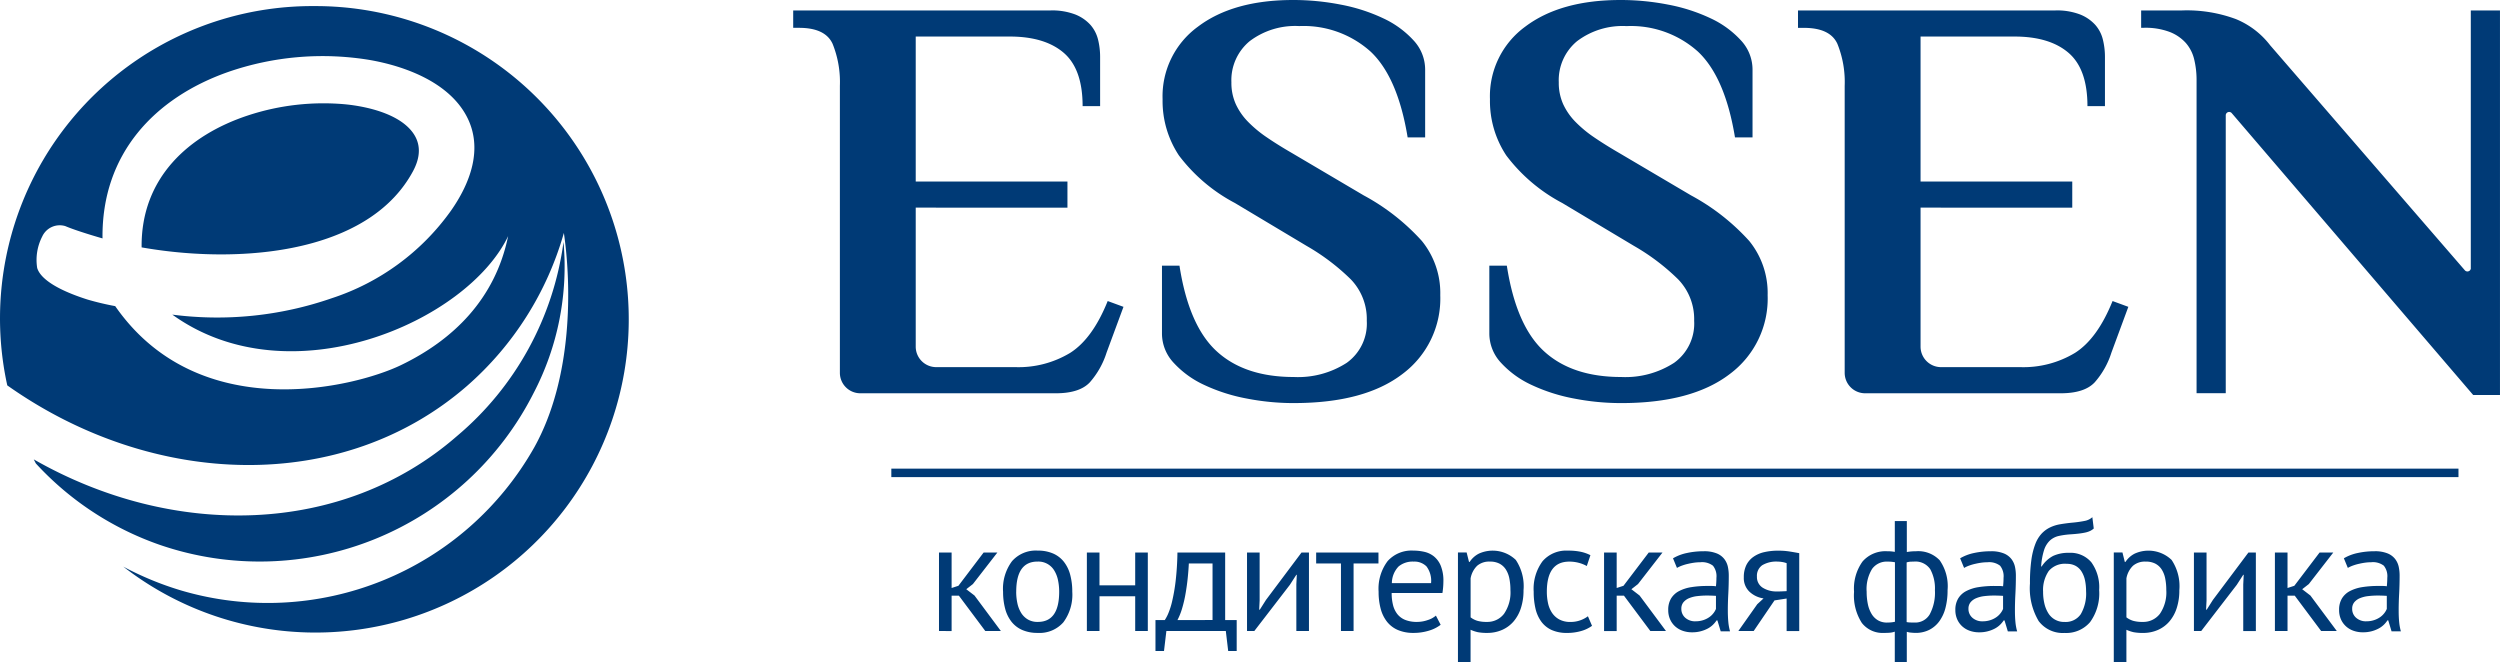
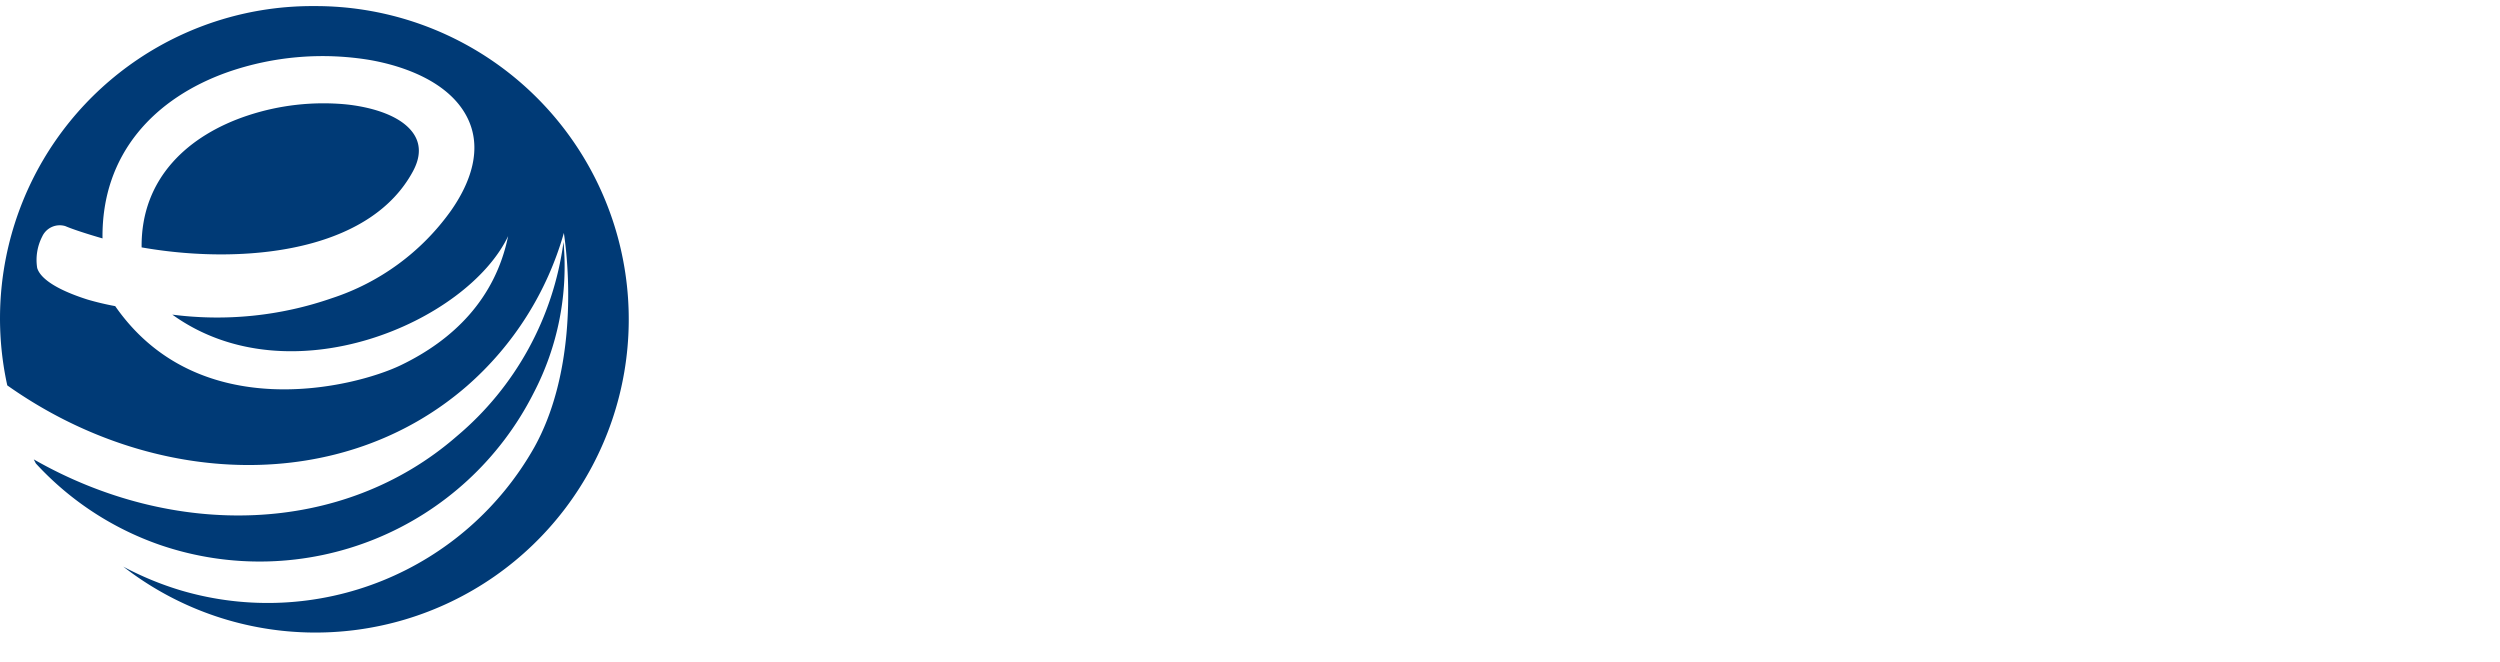
<svg xmlns="http://www.w3.org/2000/svg" id="Сгруппировать_614" data-name="Сгруппировать 614" width="317" height="84" viewBox="0 0 317 84">
  <g id="Сгруппировать_614-2" data-name="Сгруппировать 614" transform="translate(100.577)" fill="#003a76">
-     <path id="Контур_16102" data-name="Контур 16102" d="M90.409,1.324a8.191,8.191,0,0,1,3.145.514,5.17,5.17,0,0,1,1.923,1.324,4.432,4.432,0,0,1,.963,1.875,9.178,9.178,0,0,1,.258,2.17v6.253H94.479q0-4.708-2.4-6.767T85.231,4.633H73.317V23.02H92.555v3.308H73.317V43.972a2.6,2.6,0,0,0,2.6,2.581H85.97a12.672,12.672,0,0,0,6.917-1.8q2.849-1.8,4.773-6.581l2,.735-2.146,5.81a10.5,10.5,0,0,1-2.11,3.751q-1.3,1.4-4.327,1.4H66.3a2.594,2.594,0,0,1-2.6-2.581v-36.4a12.955,12.955,0,0,0-.924-5.332Q61.847,3.53,58.52,3.529h-.74V1.324Zm30.854,49.788a31.185,31.185,0,0,1-6.03-.588,22.248,22.248,0,0,1-5.365-1.728A12.152,12.152,0,0,1,106.021,46a5.43,5.43,0,0,1-1.48-3.715v-8.6h2.219q1.183,7.648,4.749,10.884c2.367,2.157,5.622,3.235,9.741,3.235a11.376,11.376,0,0,0,6.721-1.8,6.121,6.121,0,0,0,2.54-5.332,7.248,7.248,0,0,0-2.033-5.258,27.515,27.515,0,0,0-5.586-4.228l-9.1-5.443a21.36,21.36,0,0,1-7.1-6.03,12.5,12.5,0,0,1-2.073-7.133,10.911,10.911,0,0,1,4.477-9.194Q113.567,0,121.19,0a31.308,31.308,0,0,1,6.03.588,22.222,22.222,0,0,1,5.365,1.728,12.125,12.125,0,0,1,3.847,2.794,5.43,5.43,0,0,1,1.48,3.715v8.6h-2.219q-1.256-7.648-4.7-10.884a12.72,12.72,0,0,0-9.052-3.235,9.559,9.559,0,0,0-6.277,1.912,6.421,6.421,0,0,0-2.319,5.222A6.551,6.551,0,0,0,113.9,13.2a7.944,7.944,0,0,0,1.554,2.242,15.326,15.326,0,0,0,2.4,1.986q1.4.958,3.182,1.986l9.1,5.369a27.485,27.485,0,0,1,7.361,5.773,10.462,10.462,0,0,1,2.332,6.876,11.918,11.918,0,0,1-4.81,10q-4.81,3.677-13.764,3.677Zm41.51,0a31.2,31.2,0,0,1-6.031-.588,22.272,22.272,0,0,1-5.365-1.728A12.172,12.172,0,0,1,147.53,46a5.438,5.438,0,0,1-1.48-3.715v-8.6h2.219q1.183,7.648,4.749,10.884c2.367,2.157,5.622,3.235,9.743,3.235a11.38,11.38,0,0,0,6.721-1.8,6.125,6.125,0,0,0,2.54-5.332,7.25,7.25,0,0,0-2.035-5.258,27.513,27.513,0,0,0-5.586-4.228l-9.1-5.443a21.351,21.351,0,0,1-7.1-6.03,12.5,12.5,0,0,1-2.071-7.133A10.914,10.914,0,0,1,150.6,3.382Q155.078,0,162.7,0a31.339,31.339,0,0,1,6.032.588,22.233,22.233,0,0,1,5.363,1.728,12.133,12.133,0,0,1,3.849,2.794,5.43,5.43,0,0,1,1.48,3.715v8.6H177.2q-1.256-7.648-4.7-10.884A12.72,12.72,0,0,0,163.45,3.31a9.559,9.559,0,0,0-6.277,1.912,6.419,6.419,0,0,0-2.317,5.222,6.578,6.578,0,0,0,.554,2.758,8.016,8.016,0,0,0,1.554,2.242,15.4,15.4,0,0,0,2.4,1.986q1.407.958,3.182,1.986l9.1,5.369a27.527,27.527,0,0,1,7.363,5.773,10.461,10.461,0,0,1,2.331,6.876,11.918,11.918,0,0,1-4.81,10q-4.81,3.677-13.762,3.677ZM217.822,1.324a8.175,8.175,0,0,1,3.144.514,5.156,5.156,0,0,1,1.923,1.324,4.392,4.392,0,0,1,.963,1.875,9.178,9.178,0,0,1,.259,2.17v6.253h-2.219q0-4.708-2.406-6.767t-6.844-2.059H200.73V23.02h19.236v3.308H200.73V43.972a2.6,2.6,0,0,0,2.6,2.581h10.054a12.668,12.668,0,0,0,6.917-1.8q2.851-1.8,4.775-6.581l2,.735-2.146,5.81a10.476,10.476,0,0,1-2.108,3.751q-1.3,1.4-4.329,1.4H193.709a2.594,2.594,0,0,1-2.6-2.581v-36.4a12.924,12.924,0,0,0-.926-5.332q-.924-2.022-4.254-2.023h-.74V1.324ZM270.5,33.994V1.324h3.7V50.082h-3.4L240.19,14.348a.428.428,0,0,0-.48-.125.424.424,0,0,0-.282.4V49.861h-3.7V10.149a11.013,11.013,0,0,0-.3-2.611,4.86,4.86,0,0,0-1.072-2.1,5.324,5.324,0,0,0-2.073-1.4,8.721,8.721,0,0,0-3.219-.516H228.7V1.324h5.18a17.847,17.847,0,0,1,6.843,1.1,10.478,10.478,0,0,1,4.329,3.31l24.692,28.537a.429.429,0,0,0,.479.123.425.425,0,0,0,.284-.4Z" transform="translate(-57.78)" />
-     <path id="Контур_16103" data-name="Контур 16103" d="M70.925,47.86H70v4.481H68.4V42.384H70v4.5l.862-.279,3.2-4.222h1.744l-3.105,4-.842.656,1.043.8,3.346,4.5H74.272L70.925,47.86Zm5.6-.5a5.856,5.856,0,0,1,1.133-3.874,4.016,4.016,0,0,1,3.255-1.344,4.8,4.8,0,0,1,1.955.369,3.539,3.539,0,0,1,1.372,1.055,4.526,4.526,0,0,1,.8,1.652,8.2,8.2,0,0,1,.261,2.142,5.868,5.868,0,0,1-1.131,3.874,4.02,4.02,0,0,1-3.257,1.344,4.794,4.794,0,0,1-1.953-.369,3.542,3.542,0,0,1-1.372-1.055,4.549,4.549,0,0,1-.8-1.654,8.188,8.188,0,0,1-.261-2.14Zm1.664,0a6.954,6.954,0,0,0,.15,1.453,3.827,3.827,0,0,0,.472,1.215,2.483,2.483,0,0,0,.841.836,2.372,2.372,0,0,0,1.262.32q2.726.018,2.726-3.824a7.041,7.041,0,0,0-.15-1.474,3.811,3.811,0,0,0-.472-1.215,2.339,2.339,0,0,0-2.1-1.137q-2.726-.018-2.724,3.825Zm15.093.576H88.751v4.4h-1.6V42.384h1.6v4.163h4.528V42.384h1.6v9.957h-1.6v-4.4Zm12.869,6.933h-1.081l-.3-2.531H97.232l-.3,2.531H95.85V50.948h1.182a5.163,5.163,0,0,0,.421-.787,9.4,9.4,0,0,0,.51-1.593,22.993,22.993,0,0,0,.442-2.549,36.088,36.088,0,0,0,.23-3.635h6.051v8.564h1.462v3.924Zm-3.065-3.924V43.777h-3.006q-.039.838-.139,1.824t-.272,1.971a16.022,16.022,0,0,1-.43,1.863,8.285,8.285,0,0,1-.6,1.514Zm10.625-4.5.059-1.235h-.059l-.822,1.275-4.508,5.855h-.923V42.384h1.6v6.075L109,49.633h.08l.782-1.235,4.508-6.014h.942v9.957h-1.6V46.446Zm10.406-2.67h-3.147v8.564h-1.6V43.777h-3.145V42.384h7.9v1.393Zm7.9,7.768a4.527,4.527,0,0,1-1.513.756,6.548,6.548,0,0,1-1.934.28,4.926,4.926,0,0,1-1.984-.369,3.539,3.539,0,0,1-1.382-1.055,4.553,4.553,0,0,1-.8-1.644,8.176,8.176,0,0,1-.261-2.151,5.82,5.82,0,0,1,1.142-3.884,4.066,4.066,0,0,1,3.267-1.334,6.3,6.3,0,0,1,1.361.149,3.045,3.045,0,0,1,1.222.568,3,3,0,0,1,.882,1.185,5.023,5.023,0,0,1,.341,2.021,9.61,9.61,0,0,1-.122,1.455H125.8a6.072,6.072,0,0,0,.179,1.554,3.059,3.059,0,0,0,.56,1.145,2.443,2.443,0,0,0,.992.716,3.961,3.961,0,0,0,1.493.249,4.082,4.082,0,0,0,1.361-.239,2.908,2.908,0,0,0,1.024-.559l.6,1.156Zm-3.447-8.007a2.788,2.788,0,0,0-1.894.618,3.087,3.087,0,0,0-.851,2.111h4.97a3.039,3.039,0,0,0-.581-2.119,2.168,2.168,0,0,0-1.643-.609Zm5.636-1.154h1.1l.3,1.2h.08a3.057,3.057,0,0,1,1.191-1.066,4.24,4.24,0,0,1,4.66.806,5.993,5.993,0,0,1,.982,3.844,7.192,7.192,0,0,1-.331,2.26,4.9,4.9,0,0,1-.931,1.7A4.082,4.082,0,0,1,139.8,52.2a4.606,4.606,0,0,1-1.892.379,6.094,6.094,0,0,1-1.173-.09,4.772,4.772,0,0,1-.931-.31v4.144h-1.6V42.384Zm4.047,1.154a2.334,2.334,0,0,0-1.614.529,2.942,2.942,0,0,0-.83,1.6v4.94a2.707,2.707,0,0,0,.822.429,4.1,4.1,0,0,0,1.222.149,2.65,2.65,0,0,0,2.193-1.026,4.787,4.787,0,0,0,.813-3.017,7.328,7.328,0,0,0-.141-1.484,3.255,3.255,0,0,0-.451-1.135,2.153,2.153,0,0,0-.8-.727,2.589,2.589,0,0,0-1.212-.26ZM151.2,51.684a4.367,4.367,0,0,1-1.422.668,6.4,6.4,0,0,1-1.723.23,4.686,4.686,0,0,1-1.963-.369,3.364,3.364,0,0,1-1.312-1.055,4.526,4.526,0,0,1-.742-1.654,9.251,9.251,0,0,1-.23-2.14,5.894,5.894,0,0,1,1.123-3.874,3.962,3.962,0,0,1,3.226-1.344,7.6,7.6,0,0,1,1.633.149,5,5,0,0,1,1.212.429l-.46,1.374a4.4,4.4,0,0,0-1.022-.408,4.625,4.625,0,0,0-1.2-.151q-2.846,0-2.844,3.825a6.693,6.693,0,0,0,.15,1.443,3.517,3.517,0,0,0,.5,1.215,2.606,2.606,0,0,0,.923.846,2.862,2.862,0,0,0,1.413.32,3.565,3.565,0,0,0,1.292-.22,3.635,3.635,0,0,0,.931-.5l.521,1.215Zm4.054-3.824h-.923v4.481h-1.6V42.384h1.6v4.5l.862-.279,3.206-4.222h1.744l-3.107,4-.841.656,1.041.8,3.347,4.5H158.6l-3.346-4.481Zm6.218-4.739a5.744,5.744,0,0,1,1.772-.676,9.9,9.9,0,0,1,2.115-.22,4.179,4.179,0,0,1,1.673.279,2.3,2.3,0,0,1,.961.727,2.477,2.477,0,0,1,.442.986,5.364,5.364,0,0,1,.11,1.076q0,1.194-.061,2.329t-.059,2.152c0,.49.021.955.059,1.393a6.76,6.76,0,0,0,.221,1.216h-1.182l-.421-1.394H167a3.348,3.348,0,0,1-.451.547,2.94,2.94,0,0,1-.651.479,4.156,4.156,0,0,1-2.024.488,3.476,3.476,0,0,1-1.192-.2,2.778,2.778,0,0,1-.952-.567,2.647,2.647,0,0,1-.63-.886,2.843,2.843,0,0,1-.232-1.175,2.751,2.751,0,0,1,.36-1.464,2.59,2.59,0,0,1,1.013-.936,5.054,5.054,0,0,1,1.563-.5,12.6,12.6,0,0,1,2.014-.149h.55a3.767,3.767,0,0,1,.552.04q.06-.6.059-1.076a2.124,2.124,0,0,0-.44-1.533,2.266,2.266,0,0,0-1.6-.438,5.861,5.861,0,0,0-.731.048c-.261.036-.527.083-.8.147a5.84,5.84,0,0,0-.78.225,3.812,3.812,0,0,0-.653.3l-.5-1.215Zm2.844,7.986a3.1,3.1,0,0,0,1-.151,2.885,2.885,0,0,0,.761-.377,2.4,2.4,0,0,0,.531-.509,2.282,2.282,0,0,0,.312-.536V47.881c-.188-.014-.378-.022-.571-.029s-.385-.01-.573-.01a10.315,10.315,0,0,0-1.212.069,3.876,3.876,0,0,0-1.043.26,1.852,1.852,0,0,0-.721.517,1.264,1.264,0,0,0-.27.827,1.472,1.472,0,0,0,.5,1.145,1.859,1.859,0,0,0,1.283.448Zm11.567-2.888-1.542.239L171.7,52.341h-1.944l2.4-3.4.8-.737a3.28,3.28,0,0,1-1.774-.836,2.377,2.377,0,0,1-.731-1.834,3.472,3.472,0,0,1,.31-1.533,2.789,2.789,0,0,1,.893-1.055,3.852,3.852,0,0,1,1.382-.607,7.861,7.861,0,0,1,1.8-.189,9.09,9.09,0,0,1,1.382.1c.428.067.848.14,1.262.22v9.877h-1.6V48.22Zm0-4.481a2.859,2.859,0,0,0-.58-.151,3.783,3.783,0,0,0-.562-.05,3.467,3.467,0,0,0-1.953.459,1.638,1.638,0,0,0-.672,1.455,1.583,1.583,0,0,0,.712,1.384,3.249,3.249,0,0,0,1.873.486h.221c.08,0,.193,0,.341-.009l.62-.029V43.739Zm13.711,8.682a2.5,2.5,0,0,1-.71.14c-.247.014-.472.021-.672.021a3.329,3.329,0,0,1-2.8-1.275,6.438,6.438,0,0,1-.982-3.943,5.877,5.877,0,0,1,1.081-3.844,3.844,3.844,0,0,1,3.126-1.294,4.949,4.949,0,0,1,.961.08V38.4h1.523v3.922c.24-.04.454-.066.642-.08s.366-.019.54-.019a3.748,3.748,0,0,1,2.985,1.145,5.732,5.732,0,0,1,1,3.794,8.753,8.753,0,0,1-.27,2.26,4.95,4.95,0,0,1-.792,1.7,3.591,3.591,0,0,1-1.272,1.076,3.8,3.8,0,0,1-1.734.379c-.12,0-.3-.01-.531-.031a2.238,2.238,0,0,1-.571-.109v3.884h-1.523v-3.9ZM192,43.538c-.16,0-.3.005-.432.01a2.287,2.287,0,0,0-.47.09v7.568a2.82,2.82,0,0,0,.451.05c.167.007.35.01.55.01a2.127,2.127,0,0,0,1.934-1.055,5.84,5.84,0,0,0,.651-3.047,5.089,5.089,0,0,0-.59-2.659A2.254,2.254,0,0,0,192,43.538Zm-3.387,7.729c.16,0,.322-.007.482-.021a3.989,3.989,0,0,0,.52-.08V43.619c-.16-.028-.31-.047-.451-.061s-.312-.021-.512-.021a2.278,2.278,0,0,0-1.934.927,4.878,4.878,0,0,0-.691,2.9,7.532,7.532,0,0,0,.151,1.554,3.914,3.914,0,0,0,.47,1.244,2.33,2.33,0,0,0,.811.817,2.237,2.237,0,0,0,1.152.289Zm9.264-8.145a5.761,5.761,0,0,1,1.772-.676,9.917,9.917,0,0,1,2.115-.22,4.179,4.179,0,0,1,1.673.279,2.316,2.316,0,0,1,.961.727,2.5,2.5,0,0,1,.442.986,5.37,5.37,0,0,1,.11,1.076q0,1.194-.061,2.329t-.059,2.152c0,.49.019.955.059,1.393a6.609,6.609,0,0,0,.221,1.216h-1.182l-.421-1.394h-.1a3.349,3.349,0,0,1-.451.547,2.941,2.941,0,0,1-.651.479,4.156,4.156,0,0,1-2.024.488,3.477,3.477,0,0,1-1.192-.2,2.778,2.778,0,0,1-.952-.567,2.647,2.647,0,0,1-.63-.886,2.873,2.873,0,0,1-.232-1.175,2.751,2.751,0,0,1,.362-1.464,2.573,2.573,0,0,1,1.011-.936,5.054,5.054,0,0,1,1.563-.5,12.616,12.616,0,0,1,2.014-.149h.55a3.768,3.768,0,0,1,.552.04c.04-.4.059-.758.059-1.076a2.124,2.124,0,0,0-.44-1.533,2.266,2.266,0,0,0-1.6-.438,5.861,5.861,0,0,0-.731.048c-.261.036-.528.083-.8.147a5.918,5.918,0,0,0-.78.225,3.731,3.731,0,0,0-.651.3l-.5-1.215Zm2.844,7.986a3.1,3.1,0,0,0,1-.151,2.859,2.859,0,0,0,.761-.377,2.4,2.4,0,0,0,.531-.509,2.28,2.28,0,0,0,.312-.536V47.881c-.188-.014-.378-.022-.573-.029s-.383-.01-.569-.01a10.322,10.322,0,0,0-1.213.069,3.846,3.846,0,0,0-1.041.26,1.846,1.846,0,0,0-.722.517,1.265,1.265,0,0,0-.27.827,1.468,1.468,0,0,0,.5,1.145,1.854,1.854,0,0,0,1.281.448Zm7.5-6.952a3.9,3.9,0,0,1,1.462-1.344,4.6,4.6,0,0,1,2-.388,3.475,3.475,0,0,1,2.836,1.2,5.4,5.4,0,0,1,.99,3.524,6.189,6.189,0,0,1-1.151,4.062,3.97,3.97,0,0,1-3.217,1.375,3.824,3.824,0,0,1-3.306-1.514,8.17,8.17,0,0,1-1.1-4.76,21.251,21.251,0,0,1,.171-2.927,9.078,9.078,0,0,1,.5-2.052,4.122,4.122,0,0,1,.8-1.334,3.664,3.664,0,0,1,1.062-.787,4.753,4.753,0,0,1,1.292-.408c.468-.08.97-.147,1.5-.2a14.7,14.7,0,0,0,1.633-.23,1.986,1.986,0,0,0,.952-.467l.179,1.434a2.017,2.017,0,0,1-.44.3,2.8,2.8,0,0,1-.581.2c-.226.052-.5.1-.811.138s-.679.073-1.091.1a10,10,0,0,0-1.513.208,2.453,2.453,0,0,0-1.123.578,2.875,2.875,0,0,0-.742,1.215,8.589,8.589,0,0,0-.371,2.081Zm.179,3.227a6.491,6.491,0,0,0,.16,1.453,4.032,4.032,0,0,0,.491,1.227,2.334,2.334,0,0,0,2.075,1.125,2.312,2.312,0,0,0,2.052-.986,5.186,5.186,0,0,0,.672-2.917,6.564,6.564,0,0,0-.139-1.394,3.375,3.375,0,0,0-.442-1.106,2.057,2.057,0,0,0-.761-.716,2.286,2.286,0,0,0-1.1-.249,2.674,2.674,0,0,0-2.285.9,4.253,4.253,0,0,0-.721,2.659Zm8.963-5h1.1l.3,1.2h.08a3.058,3.058,0,0,1,1.191-1.066,4.24,4.24,0,0,1,4.66.806,5.994,5.994,0,0,1,.982,3.844,7.192,7.192,0,0,1-.331,2.26,4.9,4.9,0,0,1-.931,1.7,4.066,4.066,0,0,1-1.454,1.076,4.6,4.6,0,0,1-1.892.379,6.106,6.106,0,0,1-1.173-.09,4.773,4.773,0,0,1-.931-.31v4.144h-1.6V42.384Zm4.047,1.154a2.327,2.327,0,0,0-1.612.529,2.932,2.932,0,0,0-.832,1.6v4.94a2.708,2.708,0,0,0,.822.429,4.1,4.1,0,0,0,1.222.149,2.653,2.653,0,0,0,2.2-1.026,4.8,4.8,0,0,0,.811-3.017,7.206,7.206,0,0,0-.141-1.484,3.256,3.256,0,0,0-.451-1.135,2.161,2.161,0,0,0-.8-.727,2.6,2.6,0,0,0-1.213-.26Zm12.369,2.908.059-1.235h-.059l-.822,1.275-4.508,5.855h-.923V42.384h1.6v6.075l-.059,1.175h.08l.782-1.235,4.508-6.014h.942v9.957h-1.6V46.446Zm6.536,1.414h-.921v4.481h-1.6V42.384h1.6v4.5l.862-.279,3.206-4.222H245.2l-3.105,4-.841.656,1.041.8,3.347,4.5h-1.984l-3.347-4.481Zm6.218-4.739a5.771,5.771,0,0,1,1.774-.676,9.892,9.892,0,0,1,2.115-.22,4.179,4.179,0,0,1,1.673.279,2.315,2.315,0,0,1,.961.727,2.5,2.5,0,0,1,.442.986,5.36,5.36,0,0,1,.11,1.076q0,1.194-.061,2.329t-.059,2.152c0,.49.019.955.059,1.393a6.606,6.606,0,0,0,.221,1.216h-1.182l-.421-1.394h-.1a3.339,3.339,0,0,1-.449.547,2.911,2.911,0,0,1-.653.479,4.159,4.159,0,0,1-.881.348,4.251,4.251,0,0,1-1.142.14,3.469,3.469,0,0,1-1.192-.2,2.761,2.761,0,0,1-.952-.567,2.676,2.676,0,0,1-.632-.886,2.872,2.872,0,0,1-.23-1.175,2.751,2.751,0,0,1,.36-1.464,2.585,2.585,0,0,1,1.011-.936,5.069,5.069,0,0,1,1.563-.5,12.633,12.633,0,0,1,2.014-.149h.552a3.768,3.768,0,0,1,.552.04c.038-.4.059-.758.059-1.076a2.124,2.124,0,0,0-.44-1.533,2.266,2.266,0,0,0-1.6-.438,5.818,5.818,0,0,0-.731.048c-.261.036-.529.083-.8.147a5.943,5.943,0,0,0-.782.225,3.791,3.791,0,0,0-.651.3l-.5-1.215Zm2.846,7.986a3.1,3.1,0,0,0,1-.151,2.911,2.911,0,0,0,.761-.377,2.435,2.435,0,0,0,.531-.509,2.282,2.282,0,0,0,.312-.536V47.881c-.188-.014-.378-.022-.573-.029s-.383-.01-.571-.01a10.271,10.271,0,0,0-1.212.069,3.876,3.876,0,0,0-1.043.26,1.853,1.853,0,0,0-.721.517,1.255,1.255,0,0,0-.27.827,1.466,1.466,0,0,0,.5,1.145,1.859,1.859,0,0,0,1.283.448Z" transform="translate(-49.913 27.674)" />
-     <path id="Контур_16104" data-name="Контур 16104" d="M64.929,34.346H263.643v1.075H64.929V34.346Z" transform="translate(-52.485 25.077)" />
-   </g>
+     </g>
  <path id="Контур_16105" data-name="Контур 16105" d="M39.863.446A39.6,39.6,0,0,0,.923,48.54C19.475,61.669,43.47,62.316,59.23,48.6A40.44,40.44,0,0,0,71.5,29.211c.968,6.661,1.159,18.371-3.76,27.2A38.82,38.82,0,0,1,22.974,74.548a39.545,39.545,0,0,1-7.342-3.026A39.718,39.718,0,1,0,39.863.446ZM50.818,45.983c-5.81,2.792-25.6,7.779-36.21-7.492a35.633,35.633,0,0,1-3.473-.822c-5.6-1.775-6.256-3.5-6.42-4.016a6.5,6.5,0,0,1,.642-3.995,2.443,2.443,0,0,1,2.928-1.313c1.445.621,4.43,1.478,4.714,1.559-.131-10.763,6.649-17.827,15.894-21.092a36.642,36.642,0,0,1,18-1.531c4.359.761,9.931,2.758,12.249,7.088,2.2,4.107.466,8.568-1.974,12.042A29.975,29.975,0,0,1,42.034,37.5a44.274,44.274,0,0,1-20.185,2.068c14.925,10.749,37.411.9,42.582-9.955C62.788,37.609,57.441,42.8,50.818,45.983ZM17.957,31.042c-.094-8.841,5.993-14.253,13.48-16.729a30.576,30.576,0,0,1,12.406-1.407c2.639.27,6.529,1.14,8.348,3.386,1.286,1.587,1.112,3.365.164,5.118-2.684,4.962-7.631,7.661-12.695,9.073C32.887,32.369,24.848,32.258,17.957,31.042Zm2.282,37.712A38.514,38.514,0,0,1,4.547,58.442c-.091-.171-.179-.346-.266-.519C22.044,68.074,43.442,67.586,57.907,55A38.872,38.872,0,0,0,71.453,30.357,34.659,34.659,0,0,1,67.667,49.5,38.929,38.929,0,0,1,20.239,68.754Z" transform="translate(0 .326)" fill="#003a76" />
</svg>